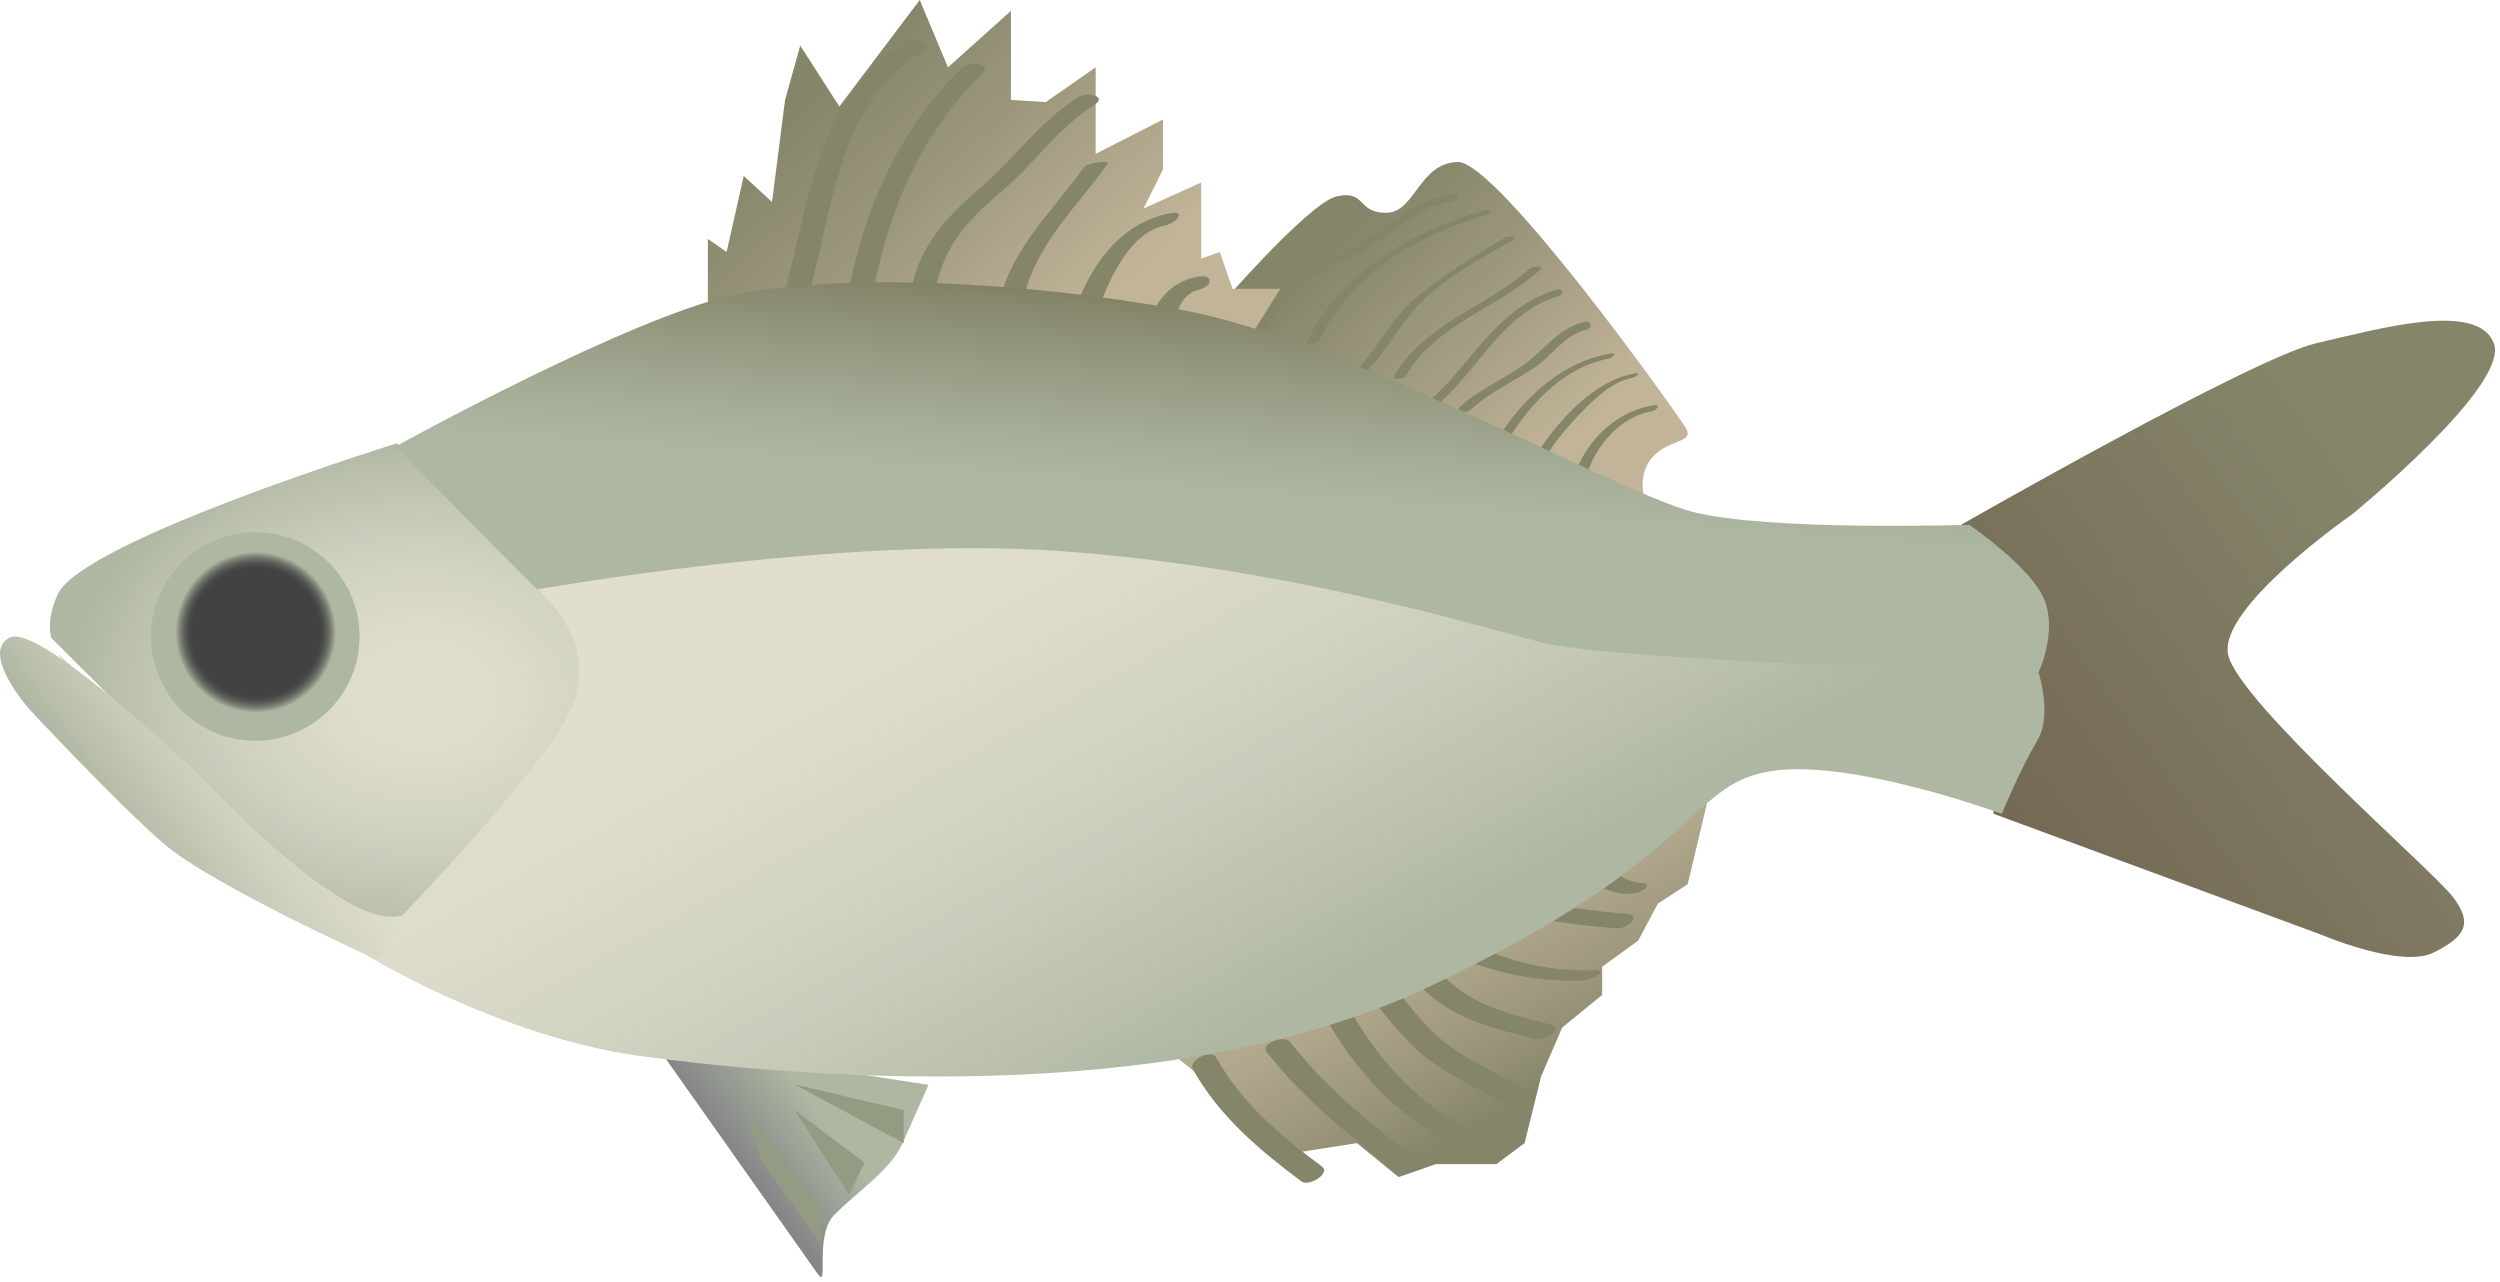
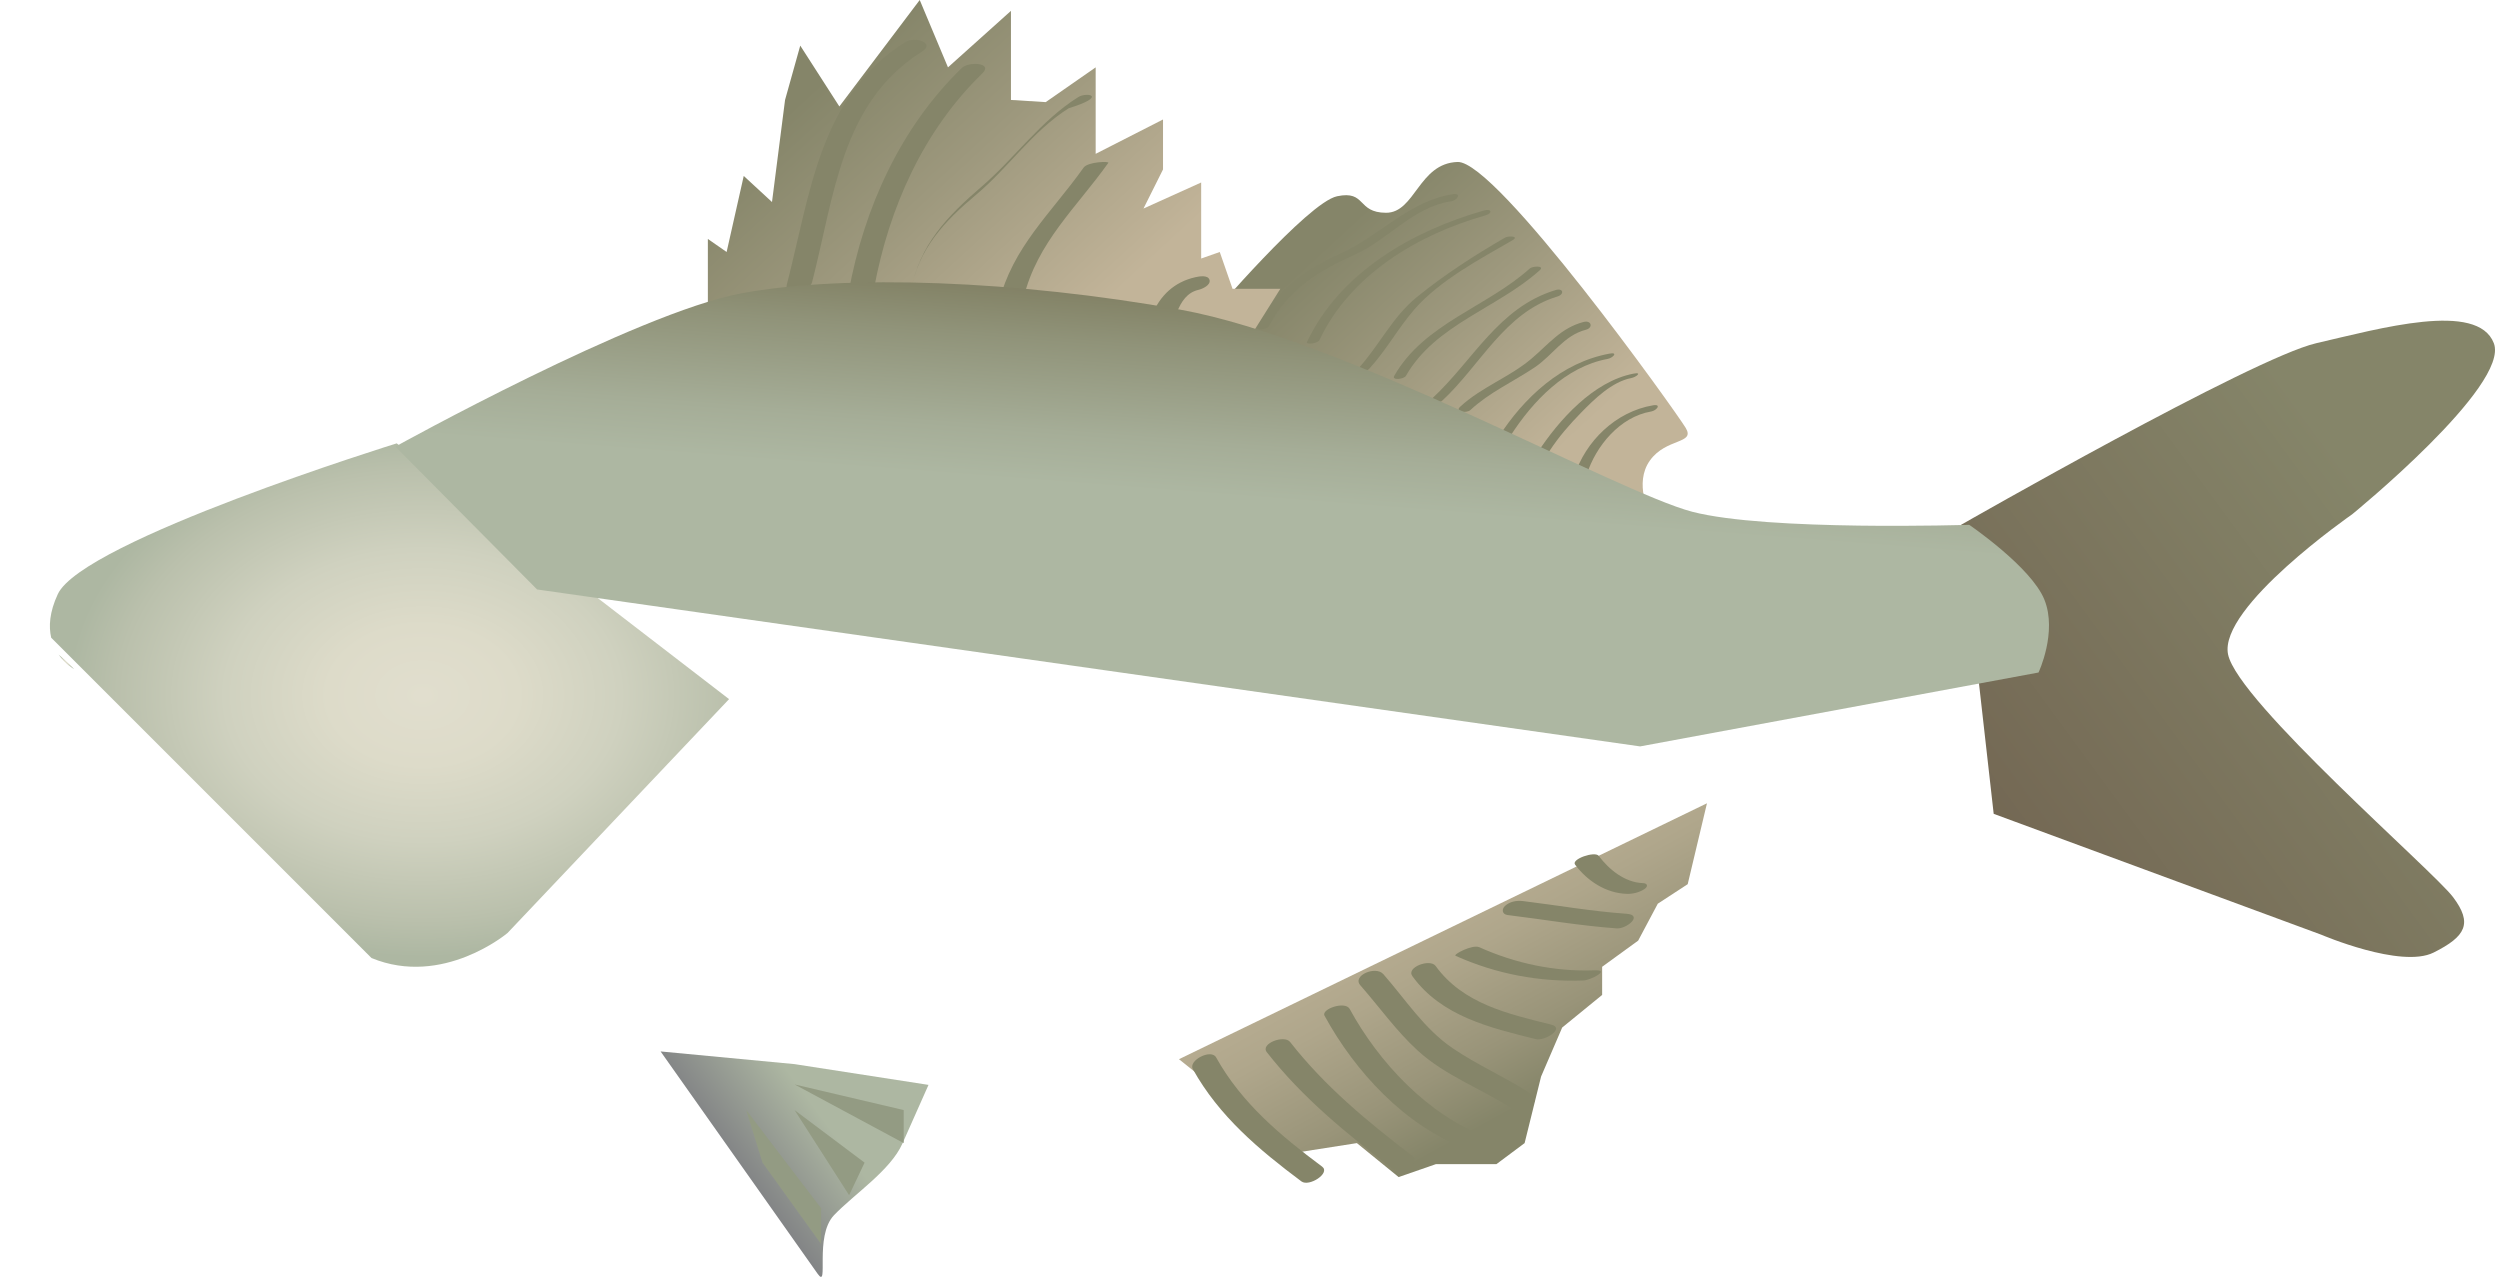
<svg xmlns="http://www.w3.org/2000/svg" xmlns:ns1="https://ian.umces.edu/media-library/" x="0px" y="0px" width="501" height="257" viewBox="0 0 501 257" xml:space="preserve">
  <title>Kuhlia spp. (Flagtail)</title>
  <desc>
    <ns1:title>Kuhlia spp. (Flagtail)</ns1:title>
    <ns1:descr>Illustration of Kuhlia spp. (Flagtail)</ns1:descr>
    <ns1:scene>
      <ns1:contains>aholehole, ahole, Chordata, Actinopterygii, Perciformes, Kuhliidae, Kuhlia, reef fish, coral reef </ns1:contains>
      <ns1:when>2010-07-30</ns1:when>
    </ns1:scene>
  </desc>
  <defs>
</defs>
  <linearGradient id="ian_symbols_1984680da3ebf2f415efecac752a8723" gradientUnits="userSpaceOnUse" x1="315.037" y1="26.858" x2="274.533" y2="101.093" gradientTransform="matrix(1 0 0 -1 0 260.886)">
    <stop offset="0.188" style="stop-color:#858569" />
    <stop offset="0.343" style="stop-color:#999479" />
    <stop offset="0.571" style="stop-color:#AFA68B" />
    <stop offset="0.788" style="stop-color:#BDB196" />
    <stop offset="0.982" style="stop-color:#C2B499" />
  </linearGradient>
  <polygon fill="url(#ian_symbols_1984680da3ebf2f415efecac752a8723)" points="236.265,212.263 259.685,230.994 271.917,229.078 280.284,235.886 287.746,233.296   299.877,233.296 305.532,229.078 308.834,215.736 313.062,205.916 321.069,199.384 321.069,193.743 328.287,188.502   332.221,181.101 338.216,177.187 342.076,160.978 " />
  <path fill="#858569" d="M239.043,214.251c5.243,9.42,13.242,16.142,21.765,22.504c1.534,1.146,5.879-1.666,4.152-2.959  c-8.314-6.198-16.13-12.703-21.255-21.896C242.718,210.121,238.08,212.515,239.043,214.251L239.043,214.251z" />
  <path fill="#858569" d="M253.867,210.856c7.122,9.127,16.005,16.353,25.158,23.338c1.436,1.095,6.05-0.993,3.978-2.575  c-8.917-6.816-17.526-13.912-24.467-22.809C257.374,207.322,252.515,209.123,253.867,210.856L253.867,210.856z" />
  <path fill="#858569" d="M265.435,203.544c6.074,11.166,16.194,22.168,28.366,26.633c1.468,0.537,6.063-1.637,4.03-2.377  c-11.615-4.262-21.537-14.918-27.354-25.608C269.573,200.533,264.707,202.218,265.435,203.544L265.435,203.544z" />
  <path fill="#858569" d="M272.611,197.454c3.84,4.384,7.177,9.122,11.484,13.069c5.498,5.049,12.743,7.625,18.922,11.662  c1.89,1.236,6.3-1.354,3.881-2.936c-5.111-3.345-10.752-5.756-15.81-9.203c-5.682-3.867-9.405-9.738-13.864-14.823  C275.695,193.469,270.912,195.516,272.611,197.454L272.611,197.454z" />
  <path fill="#858569" d="M283.037,195.618c5.816,8.062,15.617,10.358,24.752,12.628c1.76,0.436,5.975-2.188,3.044-2.922  c-8.59-2.134-17.656-4.166-23.134-11.745C286.603,192.063,281.738,193.825,283.037,195.618L283.037,195.618z" />
  <path fill="#858569" d="M291.695,191.542c8.121,3.648,16.778,5.279,25.663,4.946c1.339-0.054,5.524-2.161,2.188-2.038  c-7.959,0.305-15.851-1.373-23.095-4.629C295.092,189.209,291.144,191.295,291.695,191.542L291.695,191.542z" />
  <path fill="#858569" d="M302.113,183.372c7.3,0.891,14.551,2.154,21.897,2.678c1.965,0.136,5.356-2.686,1.944-2.93  c-6.96-0.488-13.845-1.699-20.764-2.548c-1.243-0.149-2.609,0.089-3.568,0.958C300.883,182.195,301.005,183.235,302.113,183.372  L302.113,183.372z" />
  <path fill="#858569" d="M315.646,173.272c2.446,3.275,6.164,5.709,10.323,5.857c1.21,0.047,2.556-0.285,3.568-0.951  c0.795-0.53,0.673-1.17-0.32-1.203c-3.588-0.129-6.755-2.691-8.828-5.458C319.635,170.512,314.81,172.165,315.646,173.272  L315.646,173.272z" />
  <linearGradient id="ian_symbols_8de9326a755bbca411e4d0ff0163d244" gradientUnits="userSpaceOnUse" x1="257.887" y1="224.4" x2="310.634" y2="167.132" gradientTransform="matrix(1 0 0 -1 0 260.886)">
    <stop offset="0.188" style="stop-color:#858569" />
    <stop offset="0.535" style="stop-color:#9D987D" />
    <stop offset="0.982" style="stop-color:#C2B499" />
  </linearGradient>
  <path fill="url(#ian_symbols_8de9326a755bbca411e4d0ff0163d244)" d="M242.64,63.375c0,0,19.438-22.801,25.31-24.045c5.878-1.237,3.921,3.289,9.8,3.31  c5.872,0.021,6.523-9.93,14.359-10.182c7.836-0.245,43.757,50.035,45.714,53.304c1.957,3.262-3.915,1.958-7.185,6.531  c-3.263,4.567,0,10.78,0,10.78l-80.972-31.026L242.64,63.375z" />
  <path fill="#858569" d="M291.191,38.91c-8.773,1.312-14.754,8.393-22.617,11.927c-7.19,3.235-12.887,7.326-16.598,14.435  c-0.57,1.081,1.965,0.802,2.353,0.062c3.86-7.388,9.772-10.976,17.174-14.306c6.742-3.031,11.696-9.556,19.356-10.704  C292.068,40.146,292.937,38.645,291.191,38.91L291.191,38.91z" />
  <path fill="#858569" d="M297.424,42.171c-14.36,4.064-28.919,12.41-35.511,26.369c-0.266,0.564,2.168,0.326,2.501-0.387  c6.198-13.124,19.729-21.157,33.274-24.997C299.17,42.735,298.913,41.75,297.424,42.171L297.424,42.171z" />
  <path fill="#858569" d="M301.59,47.628c-6.165,3.568-12.11,7.408-17.649,11.9c-4.969,4.037-7.625,9.882-11.922,14.517  c-0.631,0.68,1.85,0.421,2.313-0.082c3.452-3.717,5.846-8.223,9.175-12.036c5.05-5.77,13.076-10.011,19.595-13.783  C304.56,47.295,302.275,47.234,301.59,47.628L301.59,47.628z" />
  <path fill="#858569" d="M306.565,53.808c-8.604,7.734-21.157,11.01-27.158,21.503c-0.563,0.992,1.958,0.673,2.338,0.007  c5.894-10.31,18.351-13.545,26.825-21.164C309.636,53.195,307.128,53.297,306.565,53.808L306.565,53.808z" />
  <path fill="#858569" d="M311.75,58.123c-11.506,3.493-16.481,14.095-24.786,21.762c-1.087,1.006,1.407,1.006,2.025,0.435  c7.652-7.054,12.531-17.69,23.106-20.898C313.585,58.965,313.259,57.667,311.75,58.123L311.75,58.123z" />
  <path fill="#858569" d="M317.365,64.518c-4.521,1.163-7.028,4.452-10.46,7.36c-4.419,3.745-10.005,5.655-14.308,9.651  c-1.135,1.046,1.34,1.325,2.08,0.632c3.819-3.541,8.543-5.647,12.838-8.516c3.609-2.406,5.873-6.422,10.277-7.557  C319.342,65.693,318.915,64.117,317.365,64.518L317.365,64.518z" />
  <path fill="#858569" d="M322.584,70.858c-9.692,1.787-17.168,8.781-22.36,16.848c-0.259,0.401,2.08,0.251,2.502-0.408  c4.45-6.912,11.029-13.817,19.432-15.366C323.216,71.735,324.345,70.533,322.584,70.858L322.584,70.858z" />
  <path fill="#858569" d="M327.397,74.869c-8.102,1.542-15.015,9.317-19.329,15.91c-0.156,0.245,2.086,0.15,2.486-0.455  c1.809-2.766,3.977-5.253,6.279-7.612c2.659-2.726,6.213-6.219,10.087-6.953C327.899,75.568,329.17,74.536,327.397,74.869  L327.397,74.869z" />
  <path fill="#858569" d="M331.27,81.224c-7.44,1.25-13.586,7.177-15.813,14.292c-0.246,0.774,2.27,0.421,2.508-0.354  c1.814-5.777,6.688-11.649,12.919-12.695C332.018,82.276,333.024,80.923,331.27,81.224L331.27,81.224z" />
  <linearGradient id="ian_symbols_70d79f16e563df84151e5743784b15b4" gradientUnits="userSpaceOnUse" x1="152.25" y1="256.32" x2="213.199" y2="190.147" gradientTransform="matrix(1 0 0 -1 0 260.886)">
    <stop offset="0.188" style="stop-color:#858569" />
    <stop offset="0.535" style="stop-color:#9D987D" />
    <stop offset="0.982" style="stop-color:#C2B499" />
  </linearGradient>
  <polygon fill="url(#ian_symbols_70d79f16e563df84151e5743784b15b4)" points="141.856,61.649 141.856,47.888 145.615,50.498 149.046,35.259 154.708,40.486   157.325,20.029 160.37,9.141 168.206,21.334 184.313,0 189.975,13.498 202.595,2.175 202.595,20.029 209.561,20.464 219.573,13.498   219.573,30.828 233.069,23.944 233.069,33.956 229.156,41.792 240.715,36.571 240.715,51.809 244.439,50.498 247.002,57.877   256.579,57.877 249.178,69.656 " />
  <path fill="#858569" d="M181.438,8.421c-17.188,10.813-19.002,30.189-23.773,48.662c-0.571,2.223,4.554,1.502,5.077-0.53  c4.445-17.202,5.818-36.014,21.938-46.153C187.609,8.557,183.294,7.259,181.438,8.421L181.438,8.421z" />
  <path fill="#858569" d="M192.761,13.606c-12.227,11.839-19.573,27.946-22.679,44.85c-0.415,2.229,4.703,1.407,5.063-0.571  c2.997-16.277,9.936-31.766,21.721-43.184C199.082,12.553,194.106,12.295,192.761,13.606L192.761,13.606z" />
-   <path fill="#858569" d="M216.099,19.444c-7.55,4.737-12.682,12.186-19.396,17.964c-6.857,5.899-12.484,11.683-14.211,21.082  c-0.374,2.053,4.724,1.176,5.057-0.639c1.597-8.74,6.776-14.143,13.212-19.546c6.483-5.445,11.261-12.729,18.479-17.257  C222.168,19.213,217.751,18.412,216.099,19.444L216.099,19.444z" />
+   <path fill="#858569" d="M216.099,19.444c-7.55,4.737-12.682,12.186-19.396,17.964c-6.857,5.899-12.484,11.683-14.211,21.082  c1.597-8.74,6.776-14.143,13.212-19.546c6.483-5.445,11.261-12.729,18.479-17.257  C222.168,19.213,217.751,18.412,216.099,19.444L216.099,19.444z" />
  <path fill="#858569" d="M217.146,33.601c-6.32,8.923-14.299,15.944-16.977,27.09c-0.224,0.938,4.669,0.245,4.961-0.979  c2.684-11.146,10.657-18.167,16.983-27.083C222.346,32.296,218.009,32.391,217.146,33.601L217.146,33.601z" />
-   <path fill="#858569" d="M234.409,42.756c-10.058,1.984-15.842,10.432-19.24,19.879c-0.49,1.353,4.458,0.713,5.009-0.802  c2.25-6.253,6.327-15.292,13.409-16.692C235.754,44.713,237.916,42.063,234.409,42.756L234.409,42.756z" />
  <path fill="#858569" d="M239.546,55.553c-4.187,0.944-7.109,3.643-8.727,7.7c-0.441,1.107,1.686,1.128,2.168,1.06  c1.061-0.143,2.426-0.632,2.875-1.74c0.863-2.182,2.086-3.99,4.336-4.493c0.693-0.156,2.467-0.917,2.195-1.964  C242.116,55.023,240.241,55.397,239.546,55.553L239.546,55.553z" />
  <linearGradient id="ian_symbols_839440ecf992f064b986517d2bbe4933" gradientUnits="userSpaceOnUse" x1="146.359" y1="26.033" x2="183.162" y2="53.023" gradientTransform="matrix(1 0 0 -1 0 260.886)">
    <stop offset="0.018" style="stop-color:#808184" />
    <stop offset="0.466" style="stop-color:#ADB7A2" />
  </linearGradient>
  <path fill="url(#ian_symbols_839440ecf992f064b986517d2bbe4933)" d="M132.382,210.707c0,0,29.157,41.309,31.488,44.578c2.331,3.262-0.754-7.545,3.262-11.758  c4.017-4.207,11.309-8.958,13.715-14.359c2.406-5.41,5.226-11.758,5.226-11.758l-26.845-4.16L132.382,210.707z" />
  <linearGradient id="ian_symbols_bde5f3da0b0d4a7471d184e63b52de67" gradientUnits="userSpaceOnUse" x1="401.166" y1="83.866" x2="526.094" y2="175.482" gradientTransform="matrix(1 0 0 -1 0 260.886)">
    <stop offset="0.018" style="stop-color:#736753" />
    <stop offset="0.681" style="stop-color:#858569" />
  </linearGradient>
  <path fill="url(#ian_symbols_bde5f3da0b0d4a7471d184e63b52de67)" d="M393,105.173c0,0,58.442-33.451,71.179-36.395c12.735-2.936,32.323-8.488,35.584,0  c3.271,8.496-28.4,34.295-28.4,34.295s-26.817,18.602-24.859,28.076c1.955,9.467,41.186,43.421,45.099,48.646  c3.922,5.221,2.617,7.836-3.913,11.099c-6.531,3.263-22.529-3.588-22.529-3.588l-65.626-24.216L393,105.173z" />
  <radialGradient id="ian_symbols_8a127ad2e02c822451d8f23367511fc9" cx="13.45" cy="33.887" r="1.876" gradientTransform="matrix(1 0 0 -0.738 0 157.569)" gradientUnits="userSpaceOnUse">
    <stop offset="0" style="stop-color:#E1DECE" />
    <stop offset="0.254" style="stop-color:#DDDBC9" />
    <stop offset="0.531" style="stop-color:#CFD1BF" />
    <stop offset="0.819" style="stop-color:#BAC0AC" />
    <stop offset="0.952" style="stop-color:#ADB7A2" />
  </radialGradient>
  <path fill="url(#ian_symbols_8a127ad2e02c822451d8f23367511fc9)" d="M14.854,134.084c0,0-1.265-1.358-3.114-2.908C13.135,133.174,14.854,134.084,14.854,134.084z" />
  <radialGradient id="ian_symbols_ac1c2bca838c0e348d44ad8eee6c61bf" cx="84.71" cy="27.125" r="74.659" gradientTransform="matrix(1 0 0 -0.738 0 159.342)" gradientUnits="userSpaceOnUse">
    <stop offset="0" style="stop-color:#E1DECE" />
    <stop offset="0.254" style="stop-color:#DDDBC9" />
    <stop offset="0.531" style="stop-color:#CFD1BF" />
    <stop offset="0.819" style="stop-color:#BAC0AC" />
    <stop offset="0.952" style="stop-color:#ADB7A2" />
  </radialGradient>
  <path fill="url(#ian_symbols_ac1c2bca838c0e348d44ad8eee6c61bf)" d="M101.705,186.973l44.4-46.867L79.5,88.849c0,0-62.935,19.52-67.916,30.216  c-1.686,3.623-1.841,6.491-1.325,8.733l64.19,64.19C88.75,197.902,101.705,186.973,101.705,186.973z" />
  <linearGradient id="ian_symbols_144d9208191746248d561b976daa9639" gradientUnits="userSpaceOnUse" x1="249.983" y1="218.505" x2="241.398" y2="107.429" gradientTransform="matrix(1 0 0 -1 0 260.886)">
    <stop offset="0" style="stop-color:#736753" />
    <stop offset="0.065" style="stop-color:#776B56" />
    <stop offset="0.136" style="stop-color:#7E7960" />
    <stop offset="0.184" style="stop-color:#858569" />
    <stop offset="0.256" style="stop-color:#909379" />
    <stop offset="0.421" style="stop-color:#A5AD97" />
    <stop offset="0.514" style="stop-color:#ADB7A2" />
  </linearGradient>
  <path fill="url(#ian_symbols_144d9208191746248d561b976daa9639)" d="M107.63,118.127L79.235,89.5c0,0,48.323-26.777,69.214-30.692c20.898-3.915,55.505-2.61,88.155,3.262  c32.656,5.878,87.503,36.57,102.522,40.486c15.02,3.921,55.505,2.616,55.505,2.616s12.464,8.489,15.074,15.02  c2.609,6.524-1.182,14.578-1.182,14.578l-79.844,14.809L107.63,118.127z" />
  <linearGradient id="ian_symbols_35bf3a062d1cd6b445e3cad5e13323d8" gradientUnits="userSpaceOnUse" x1="200.879" y1="170.333" x2="264.222" y2="55.402" gradientTransform="matrix(1 0 0 -1 0 260.886)">
    <stop offset="0" style="stop-color:#E1DECE" />
    <stop offset="0.254" style="stop-color:#DDDBC9" />
    <stop offset="0.531" style="stop-color:#CFD1BF" />
    <stop offset="0.819" style="stop-color:#BAC0AC" />
    <stop offset="0.952" style="stop-color:#ADB7A2" />
  </linearGradient>
-   <path fill="url(#ian_symbols_35bf3a062d1cd6b445e3cad5e13323d8)" d="M73.07,191.194c0,0,38.401-38.494,42.248-51.299c3.84-12.804-7.686-21.769-7.686-21.769  s60.772-10.894,104.996-7.68c44.224,3.215,81.222,14.313,96.025,18.234c14.804,3.914,99.873,6.089,99.873,6.089  s2.771,8.522-0.178,13.498c-3.596,6.062-7.184,14.823-7.184,14.823s-31.271-11.526-47.167-8.4  c-15.896,3.133-13.334,17.208-67.106,42.823c-53.779,25.609-130.597,17.923-158.769,14.082  C99.951,207.755,73.07,191.194,73.07,191.194z" />
  <radialGradient id="ian_symbols_d2ad8289f777e1348d907b76d7f10b76" cx="51.242" cy="134.51" r="16.893" gradientTransform="matrix(1 0 0 -1.002 0 261.483)" gradientUnits="userSpaceOnUse">
    <stop offset="0.749" style="stop-color:#424242" />
    <stop offset="0.783" style="stop-color:#464646" />
    <stop offset="0.822" style="stop-color:#525450" />
    <stop offset="0.862" style="stop-color:#666862" />
    <stop offset="0.903" style="stop-color:#82877A" />
    <stop offset="0.944" style="stop-color:#A6AE9A" />
    <stop offset="0.952" style="stop-color:#ADB7A2" />
  </radialGradient>
-   <circle fill="url(#ian_symbols_d2ad8289f777e1348d907b76d7f10b76)" cx="51.156" cy="127.554" r="20.895" />
  <linearGradient id="ian_symbols_aa90c4a95da367841d2d3fa4a43a6f75" gradientUnits="userSpaceOnUse" x1="24.132" y1="90.29" x2="60.331" y2="116.836" gradientTransform="matrix(1 0 0 -1 0 260.886)">
    <stop offset="0.049" style="stop-color:#ADB7A2" />
    <stop offset="0.181" style="stop-color:#BAC0AC" />
    <stop offset="0.469" style="stop-color:#CFD1BF" />
    <stop offset="0.746" style="stop-color:#DDDBC9" />
    <stop offset="1" style="stop-color:#E1DECE" />
  </linearGradient>
-   <path fill="url(#ian_symbols_aa90c4a95da367841d2d3fa4a43a6f75)" d="M79.338,183.657c-11.643,1.577-38.189-27.164-38.189-27.164s-33.083-31.78-39.18-28.736  c-6.097,3.052,3.914,14.367,3.914,14.367s17.414,18.725,26.99,26.988c9.583,8.271,42.449,23.114,42.449,23.114l6.531-6.783  C81.852,185.444,90.973,182.081,79.338,183.657z" />
  <polygon fill="#939B83" points="149.537,222.458 164.557,242.132 164.557,249.316 152.806,232.992 " />
  <polygon fill="#939B83" points="159.228,217.319 181.099,222.458 181.099,229.078 " />
  <polygon fill="#939B83" points="173.263,232.992 170.164,239.523 159.228,222.458 " />
</svg>